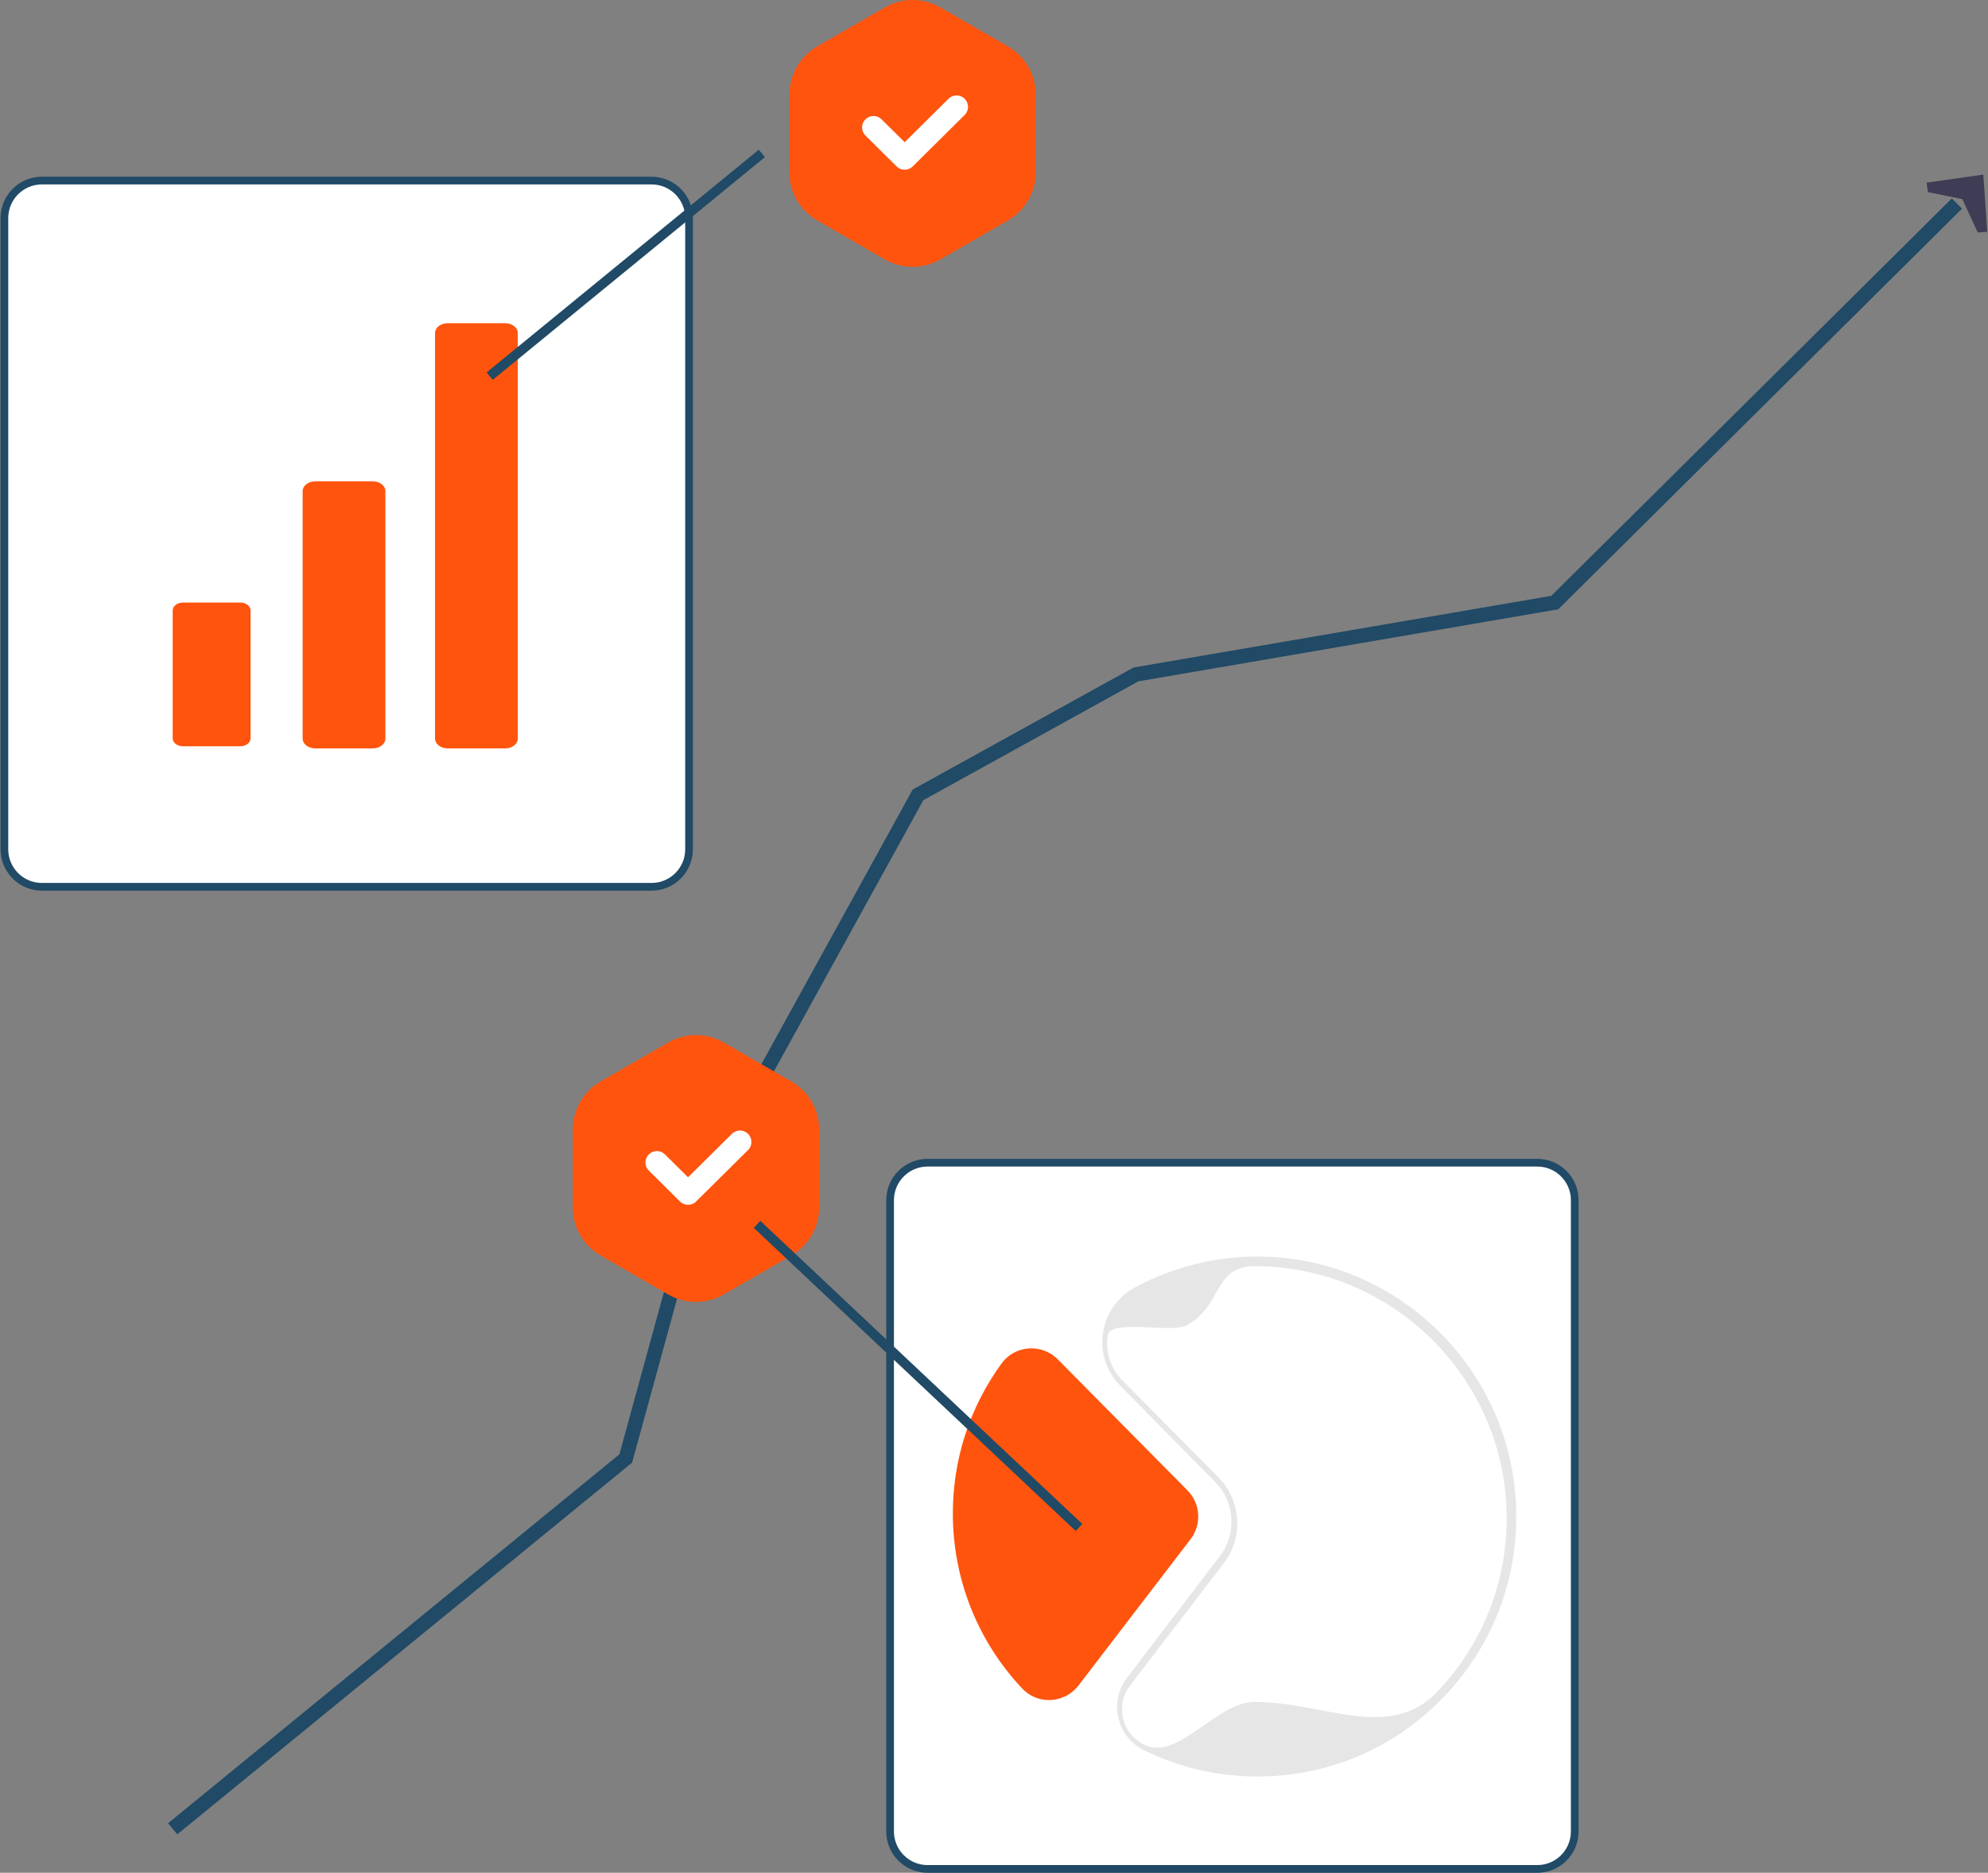
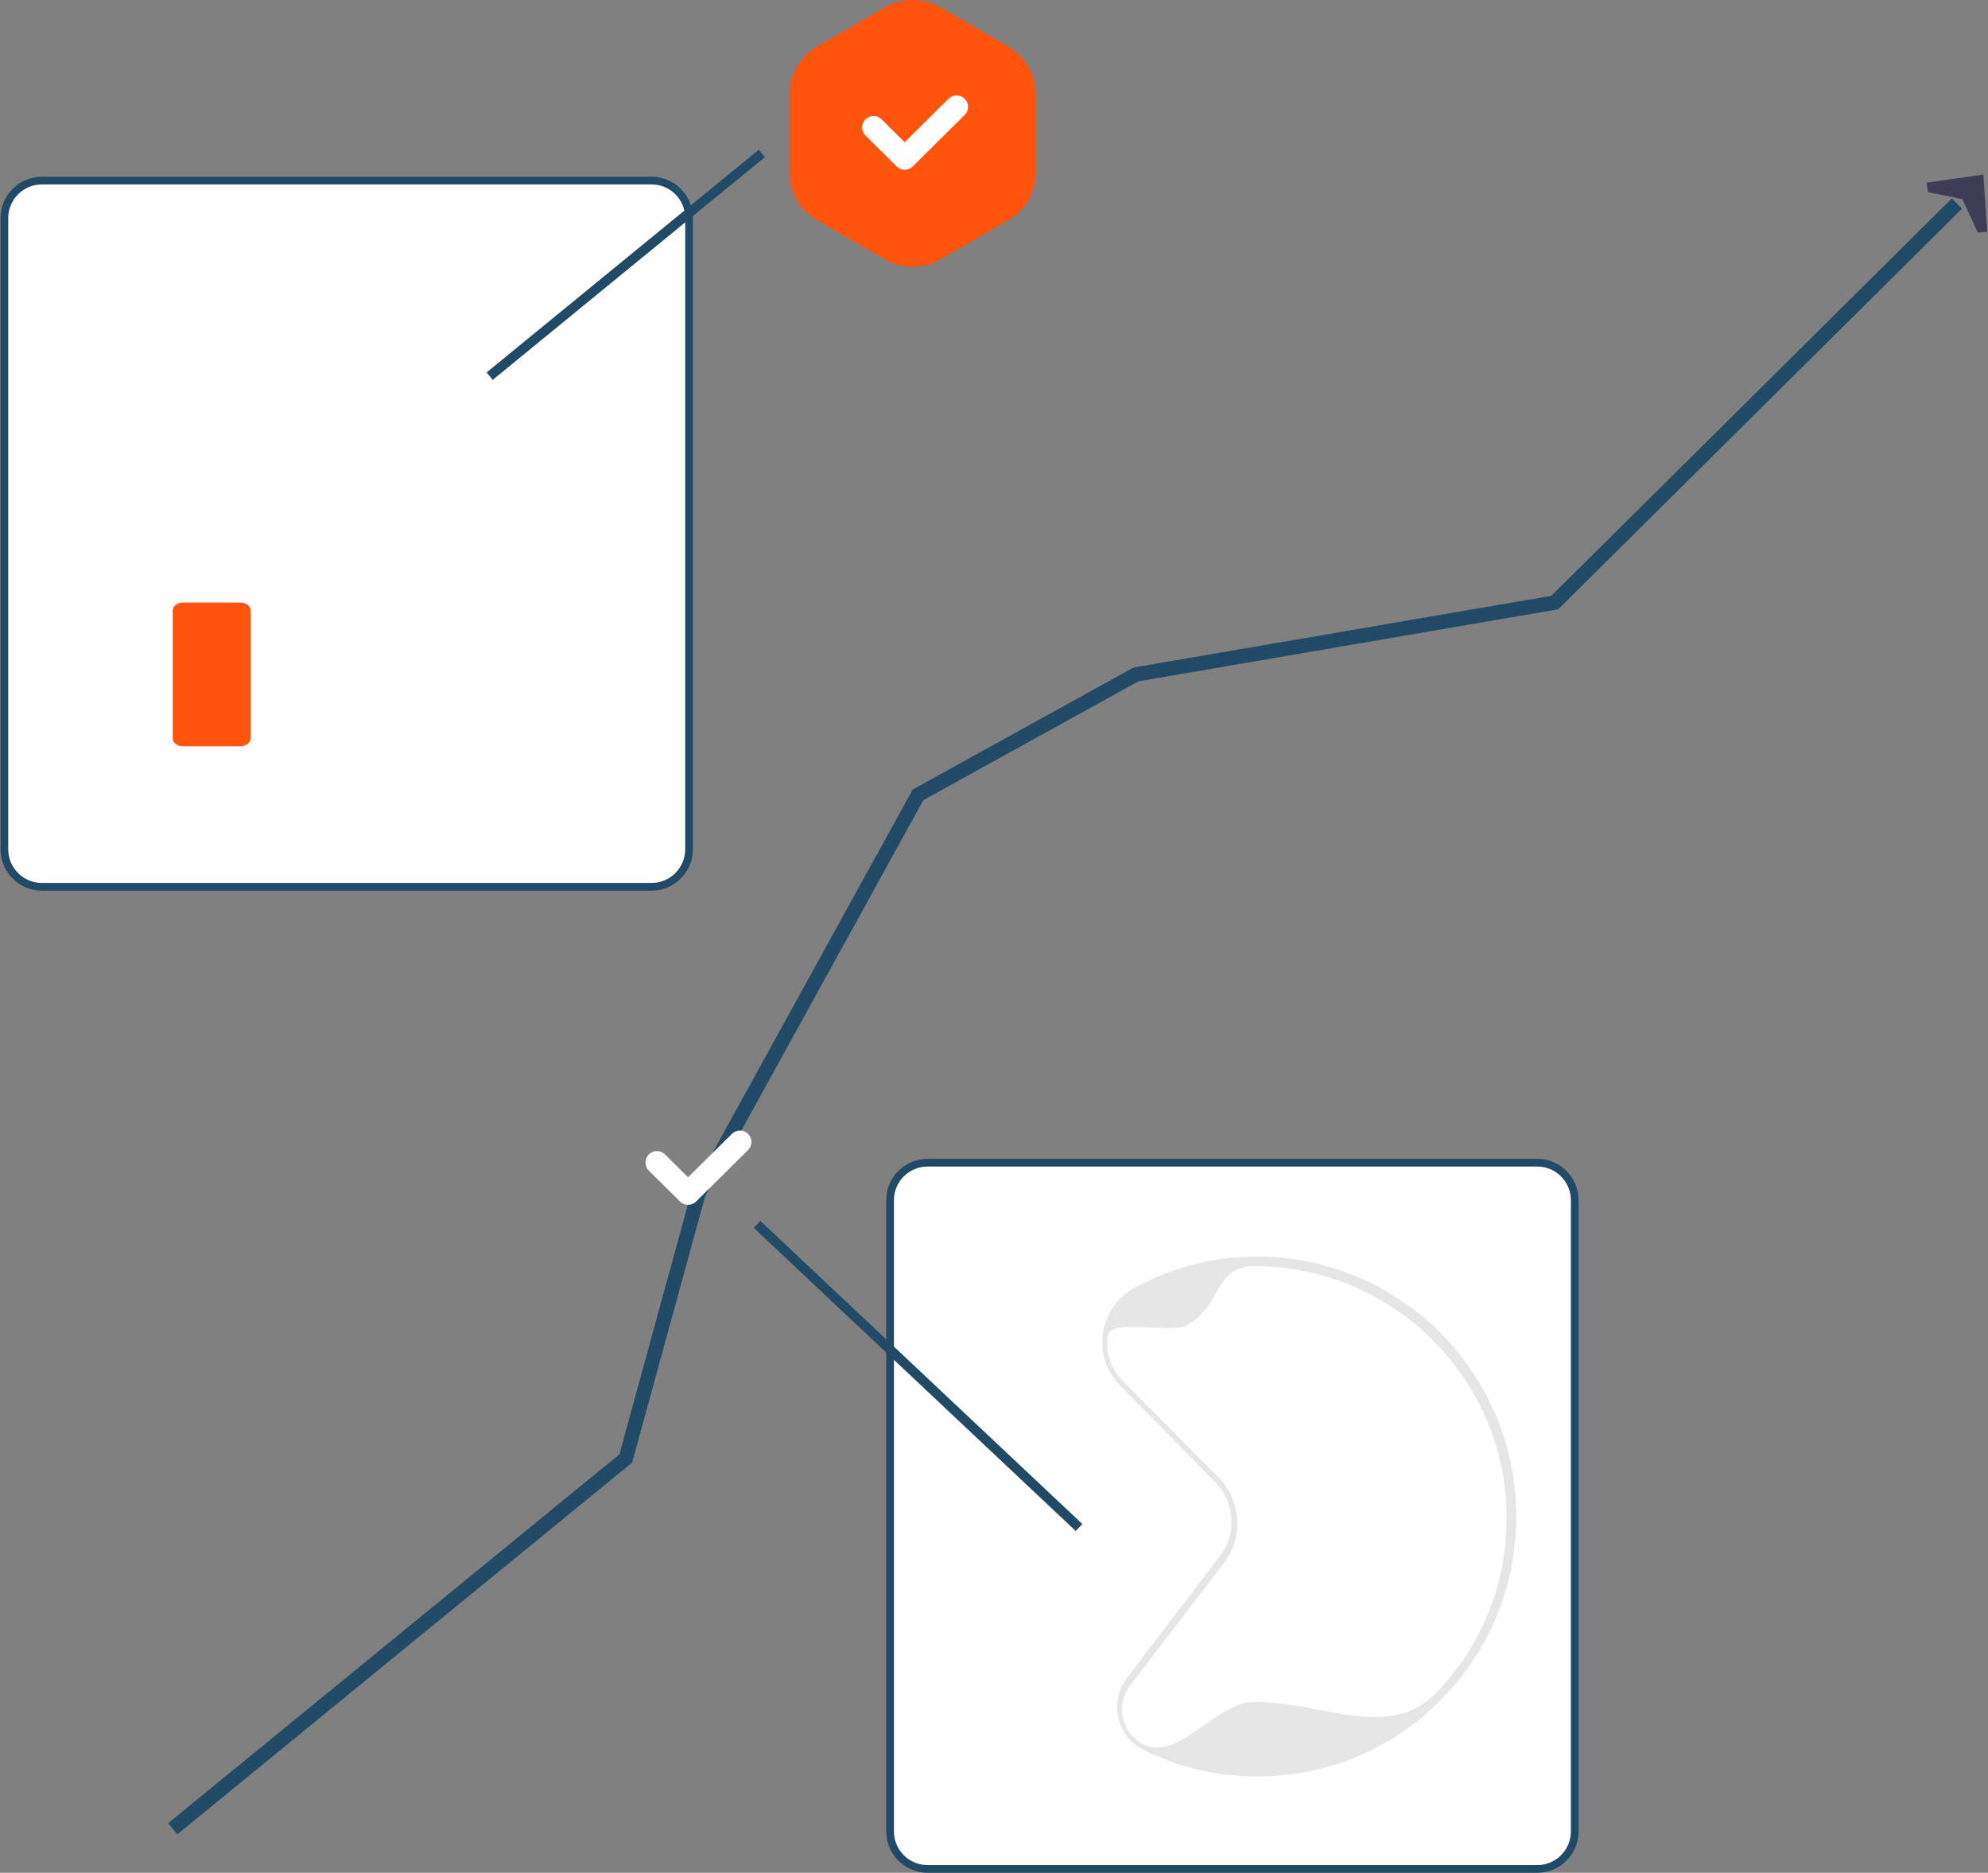
<svg xmlns="http://www.w3.org/2000/svg" width="413px" height="389px" viewBox="0 0 413 389" version="1.1">
  <rect x="0" y="0" width="413" height="389" fill="#808080" stroke="none" />
  <title>analytics-hero</title>
  <g id="designs" stroke="none" stroke-width="1" fill="none" fill-rule="evenodd">
    <g id="analytics-illustrations--" transform="translate(-770, -250)">
      <g id="analytics-hero" transform="translate(770.112, 250)">
        <g id="Group-2">
          <polygon id="Path" fill="#3F3D56" fill-rule="nonzero" points="412.733 48.156 410.754 48.294 407.559 41.362 400.407 39.908 400.129 37.94 411.919 36.263" />
          <path d="M319.256,388.199 L192.58,388.199 C188.29,388.199 184.8,384.705 184.8,380.409 L184.8,249.297 C184.8,245.002 188.29,241.507 192.58,241.507 L319.256,241.507 C323.546,241.507 327.036,245.002 327.036,249.297 L327.036,380.409 C327.036,384.705 323.546,388.199 319.256,388.199 Z" id="Path" fill="#FFFFFF" fill-rule="nonzero" />
-           <path d="M217.802,353.125 C215.697,353.125 213.691,352.265 212.248,350.731 C202.956,340.853 197.838,327.945 197.838,314.386 C197.838,303.087 201.344,292.299 207.975,283.189 C209.286,281.389 211.32,280.259 213.555,280.09 C215.826,279.915 218.047,280.747 219.648,282.364 L246.594,309.582 C249.29,312.306 249.566,316.655 247.235,319.697 L223.949,350.092 C222.565,351.898 220.467,353 218.193,353.115 C218.062,353.122 217.932,353.125 217.802,353.125 L217.802,353.125 Z" id="Path" fill="#FF540E" fill-rule="nonzero" />
          <path d="M261.118,369 C252.846,369 244.908,367.158 237.525,363.527 C234.843,362.208 232.913,359.777 232.229,356.856 C231.546,353.935 232.196,350.895 234.013,348.515 L253.335,323.186 C256.85,318.578 256.434,311.993 252.368,307.867 L232.588,287.802 C229.729,284.902 228.432,280.924 229.031,276.889 C229.633,272.832 232.045,269.387 235.647,267.436 C243.77,263.038 252.974,260.812 262.265,261.012 C290.267,261.599 313.348,284.038 314.811,312.097 C315.593,327.087 310.378,341.317 300.126,352.165 C289.868,363.021 276.015,369 261.118,369 Z M260.551,263 C251.877,263 253.952,271.225 246.364,275.314 C243.25,276.993 230.532,273.879 230.012,277.368 C229.495,280.835 230.614,284.254 233.083,286.747 L253.023,306.88 C257.768,311.672 258.253,319.321 254.151,324.673 L234.673,350.089 C233.179,352.037 232.646,354.523 233.207,356.913 C233.769,359.302 235.355,361.291 237.559,362.37 C244.747,365.889 252.476,353.512 260.531,353.512 C275.036,353.512 288.526,361.879 298.515,351.357 C308.497,340.843 313.575,327.05 312.813,312.52 C311.389,285.327 288.914,263.58 261.649,263.011 C261.283,263.004 260.916,263 260.551,263 L260.551,263 Z" id="Shape" fill="#E6E6E6" fill-rule="nonzero" />
          <path d="M319.256,389 L192.58,389 C187.849,389 184,385.147 184,380.409 L184,249.297 C184,244.56 187.849,240.707 192.58,240.707 L319.256,240.707 C323.986,240.707 327.836,244.56 327.836,249.297 L327.836,380.409 C327.836,385.147 323.986,389 319.256,389 Z M192.58,242.308 C188.731,242.308 185.599,245.443 185.599,249.297 L185.599,380.409 C185.599,384.263 188.731,387.399 192.58,387.399 L319.256,387.399 C323.105,387.399 326.236,384.263 326.236,380.409 L326.236,249.297 C326.236,245.443 323.105,242.308 319.256,242.308 L192.58,242.308 Z" id="Shape" fill="#204A66" fill-rule="nonzero" />
          <path d="M135.256,184.199 L8.58,184.199 C4.29,184.199 0.8,180.705 0.8,176.409 L0.8,45.297 C0.8,41.002 4.29,37.507 8.58,37.507 L135.256,37.507 C139.546,37.507 143.036,41.002 143.036,45.297 L143.036,176.409 C143.036,180.705 139.546,184.199 135.256,184.199 Z" id="Path" fill="#FFFFFF" fill-rule="nonzero" />
          <path d="M135.256,185 L8.58,185 C3.849,185 0,181.147 0,176.409 L0,45.297 C0,40.56 3.849,36.707 8.58,36.707 L135.256,36.707 C139.986,36.707 143.836,40.56 143.836,45.297 L143.836,176.409 C143.836,181.147 139.986,185 135.256,185 Z M8.58,38.308 C4.731,38.308 1.599,41.443 1.599,45.297 L1.599,176.409 C1.599,180.263 4.731,183.399 8.58,183.399 L135.256,183.399 C139.105,183.399 142.236,180.263 142.236,176.409 L142.236,45.297 C142.236,41.443 139.105,38.308 135.256,38.308 L8.58,38.308 Z" id="Shape" fill="#204A66" fill-rule="nonzero" />
          <path d="M35.763,379.862 L129.888,302.943 C139.954,266.234 144.987,247.88 144.987,247.88 C144.987,247.88 190.607,165.096 190.607,165.096 C190.607,165.096 205.701,156.758 235.888,140.083 L322.888,125.159 L406.431,42.278" id="Path-2" stroke="#204A66" stroke-width="3" />
-           <path d="M77.32,155.455 L65.394,155.455 C63.942,155.455 62.76,154.542 62.76,153.42 L62.76,102.011 C62.76,100.889 63.942,99.976 65.394,99.976 L77.32,99.976 C78.772,99.976 79.953,100.889 79.953,102.011 L79.953,153.42 C79.953,154.542 78.772,155.455 77.32,155.455 L77.32,155.455 L77.32,155.455 Z" id="Path" fill="#FF540E" fill-rule="nonzero" />
          <path d="M37.891,125.159 C36.718,125.159 35.763,125.897 35.763,126.804 L35.763,153.363 C35.763,154.269 36.718,155.007 37.891,155.007 L49.817,155.007 C50.99,155.007 51.945,154.269 51.945,153.363 L51.945,126.804 C51.945,125.897 50.99,125.159 49.817,125.159 L37.891,125.159 Z" id="Path" fill="#FF540E" fill-rule="nonzero" />
-           <path d="M104.822,155.455 L92.896,155.455 C91.444,155.455 90.263,154.542 90.263,153.42 L90.263,69.17 C90.263,68.047 91.444,67.135 92.896,67.135 L104.822,67.135 C106.275,67.135 107.456,68.047 107.456,69.17 L107.456,153.42 C107.456,154.542 106.275,155.455 104.822,155.455 L104.822,155.455 L104.822,155.455 Z" id="Path" fill="#FF540E" fill-rule="nonzero" />
-           <path d="M138.704,216.544 C142.276,214.485 146.676,214.485 150.248,216.544 L164.291,224.637 C167.863,226.696 170.063,230.5 170.063,234.617 L170.063,250.804 C170.063,254.921 167.863,258.725 164.291,260.783 L150.248,268.877 C146.676,270.935 142.276,270.935 138.704,268.877 L124.66,260.783 C121.089,258.725 118.888,254.921 118.888,250.804 L118.888,234.617 C118.888,230.5 121.089,226.696 124.66,224.637 L138.704,216.544 L138.704,216.544 Z" id="Path" fill="#FF540E" fill-rule="nonzero" />
          <polyline id="Path" stroke="#FFFFFF" stroke-width="4.749" stroke-linecap="round" stroke-linejoin="round" points="153.615 237.201 142.829 247.88 136.358 241.472" />
          <path d="M183.704,1.544 C187.276,-0.515 191.676,-0.515 195.248,1.544 L209.291,9.637 C212.863,11.696 215.063,15.5 215.063,19.617 L215.063,35.804 C215.063,39.921 212.863,43.725 209.291,45.783 L195.248,53.877 C191.676,55.935 187.276,55.935 183.704,53.877 L169.66,45.783 C166.089,43.725 163.888,39.921 163.888,35.804 L163.888,19.617 C163.888,15.5 166.089,11.696 169.66,9.637 L183.704,1.544 L183.704,1.544 Z" id="Path" fill="#FF540E" fill-rule="nonzero" />
          <polyline id="Path" stroke="#FFFFFF" stroke-width="4.749" stroke-linecap="round" stroke-linejoin="round" points="198.615 22.201 187.829 32.88 181.358 26.472" />
          <line x1="102.388" y1="77.5" x2="157.388" y2="32.5" id="Line" stroke="#204A66" stroke-width="2" stroke-linecap="square" />
          <line x1="157.888" y1="255" x2="223.327" y2="316.596" id="Line" stroke="#204A66" stroke-width="2" stroke-linecap="square" />
        </g>
        <g id="Group" transform="translate(-34.407, 36.263)" />
        <g id="Group" transform="translate(35.763, 67.135)" />
      </g>
    </g>
  </g>
</svg>